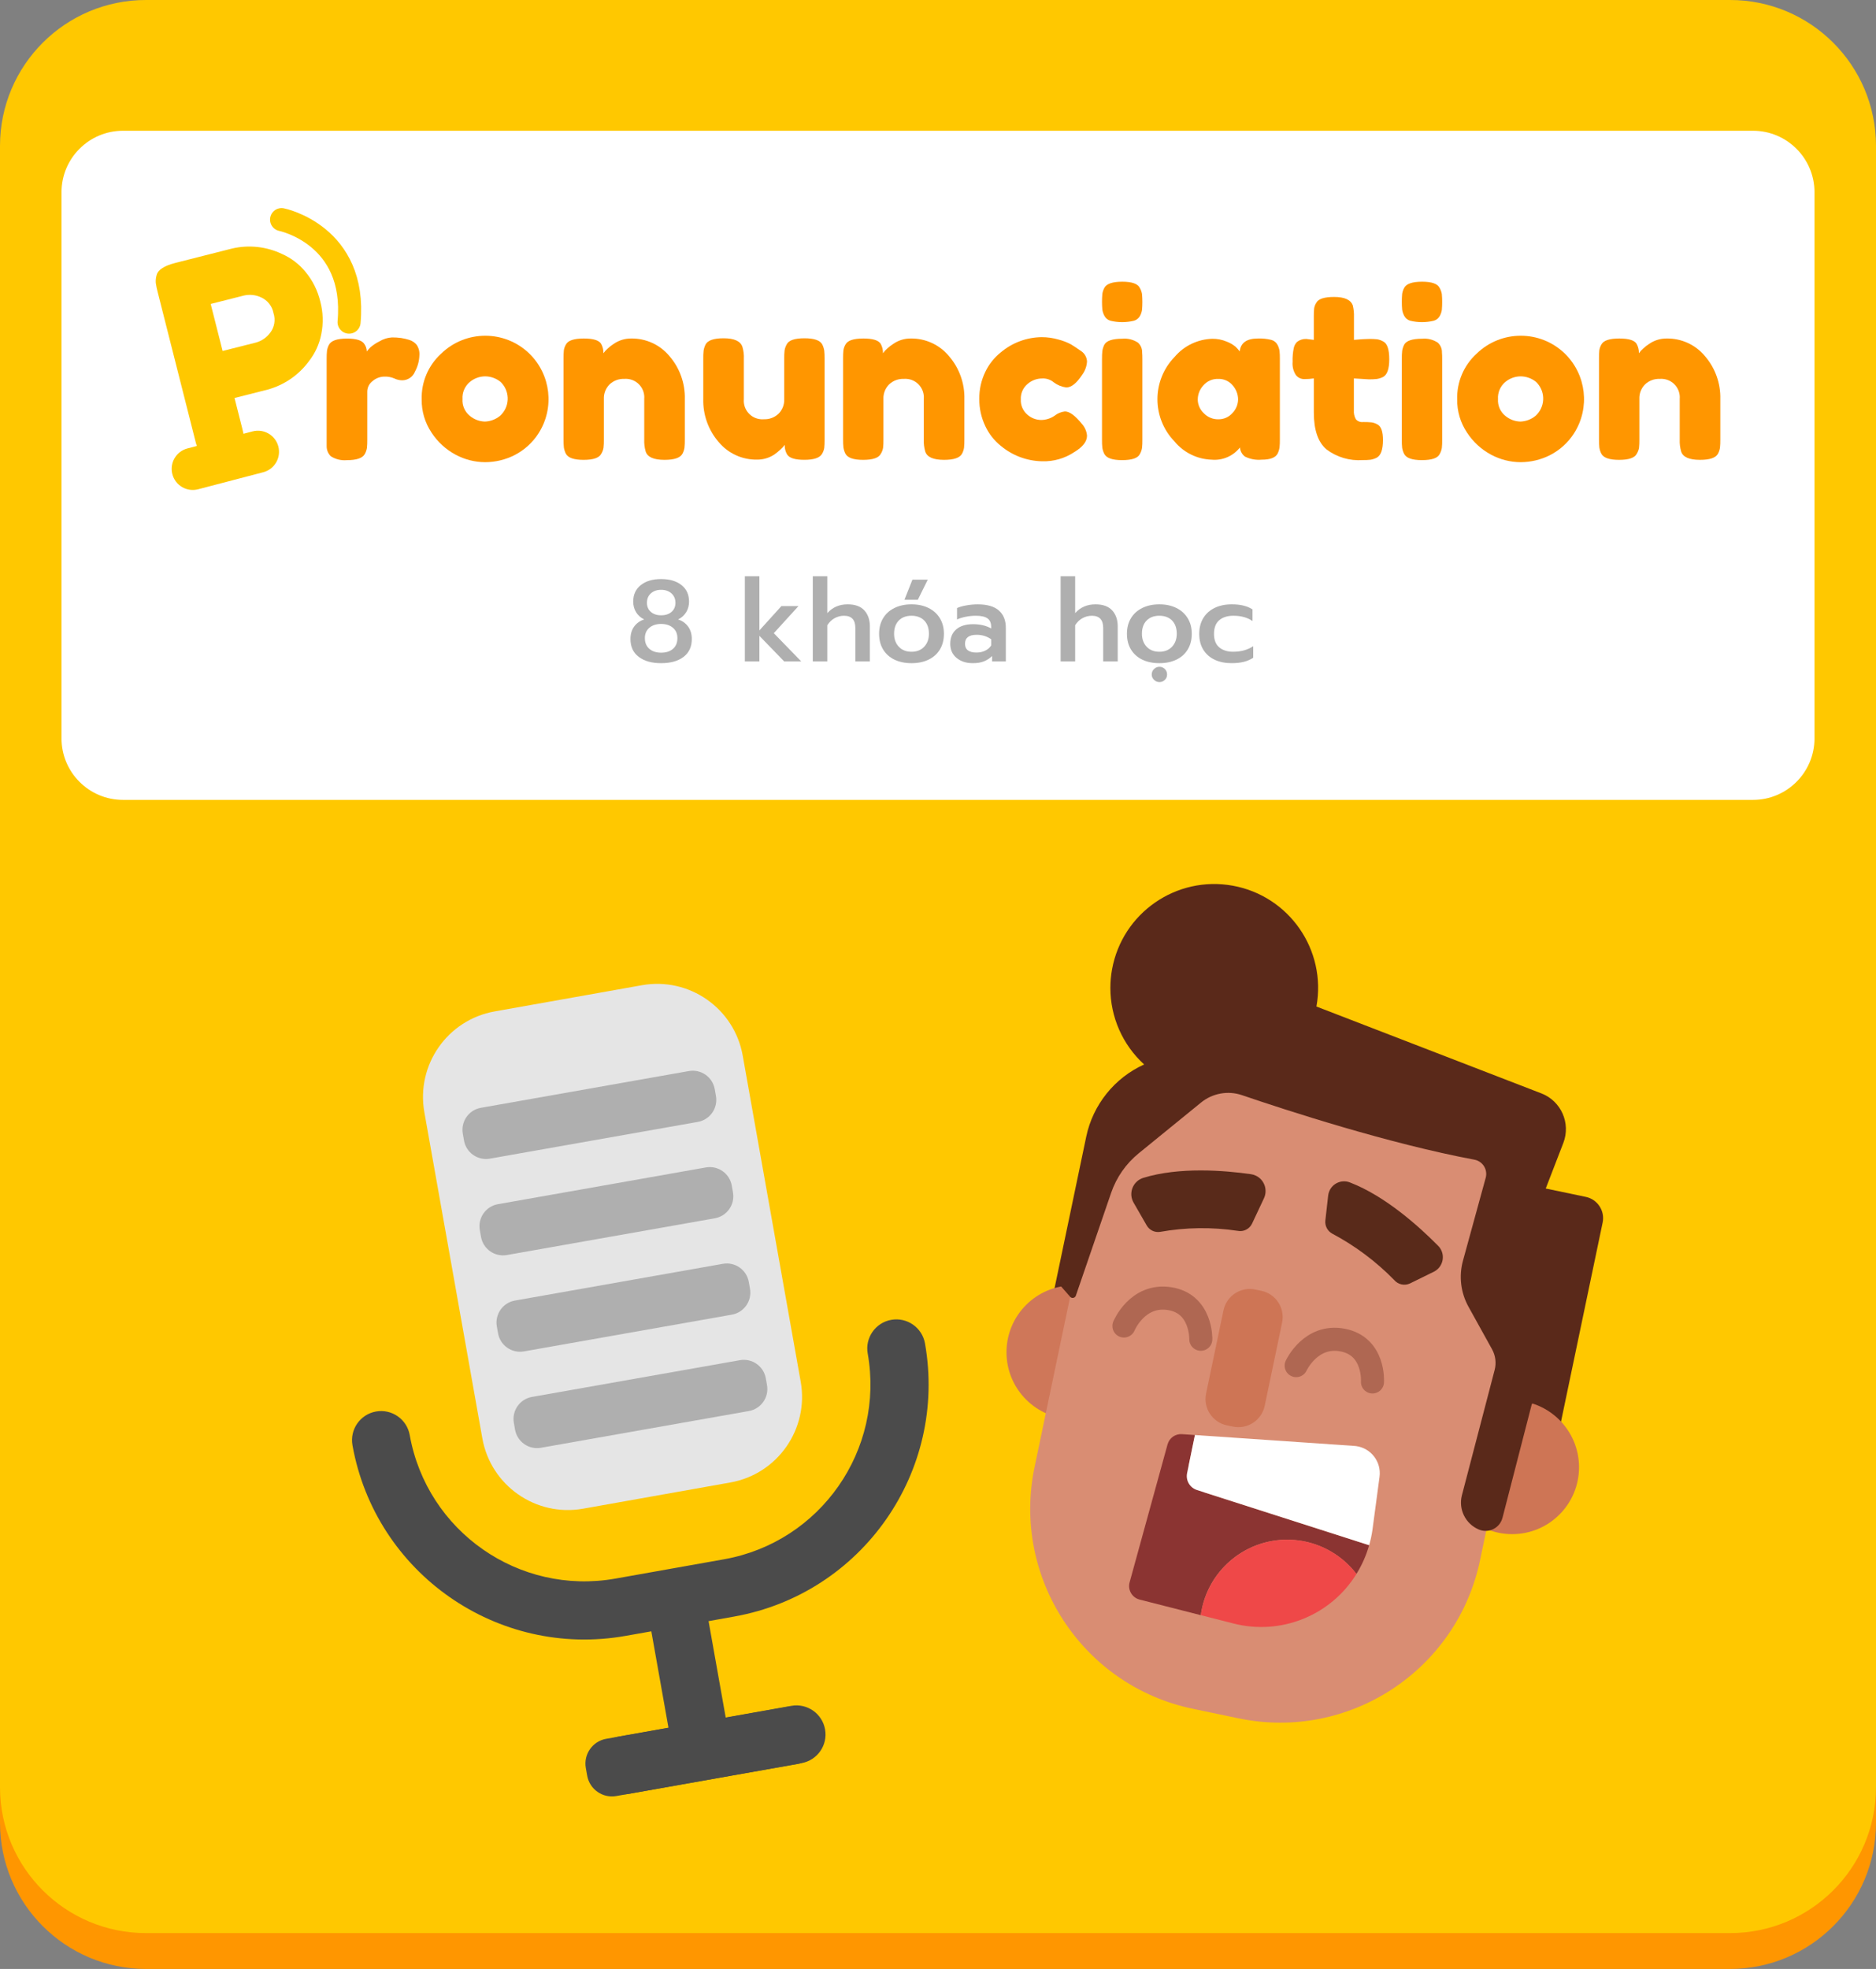
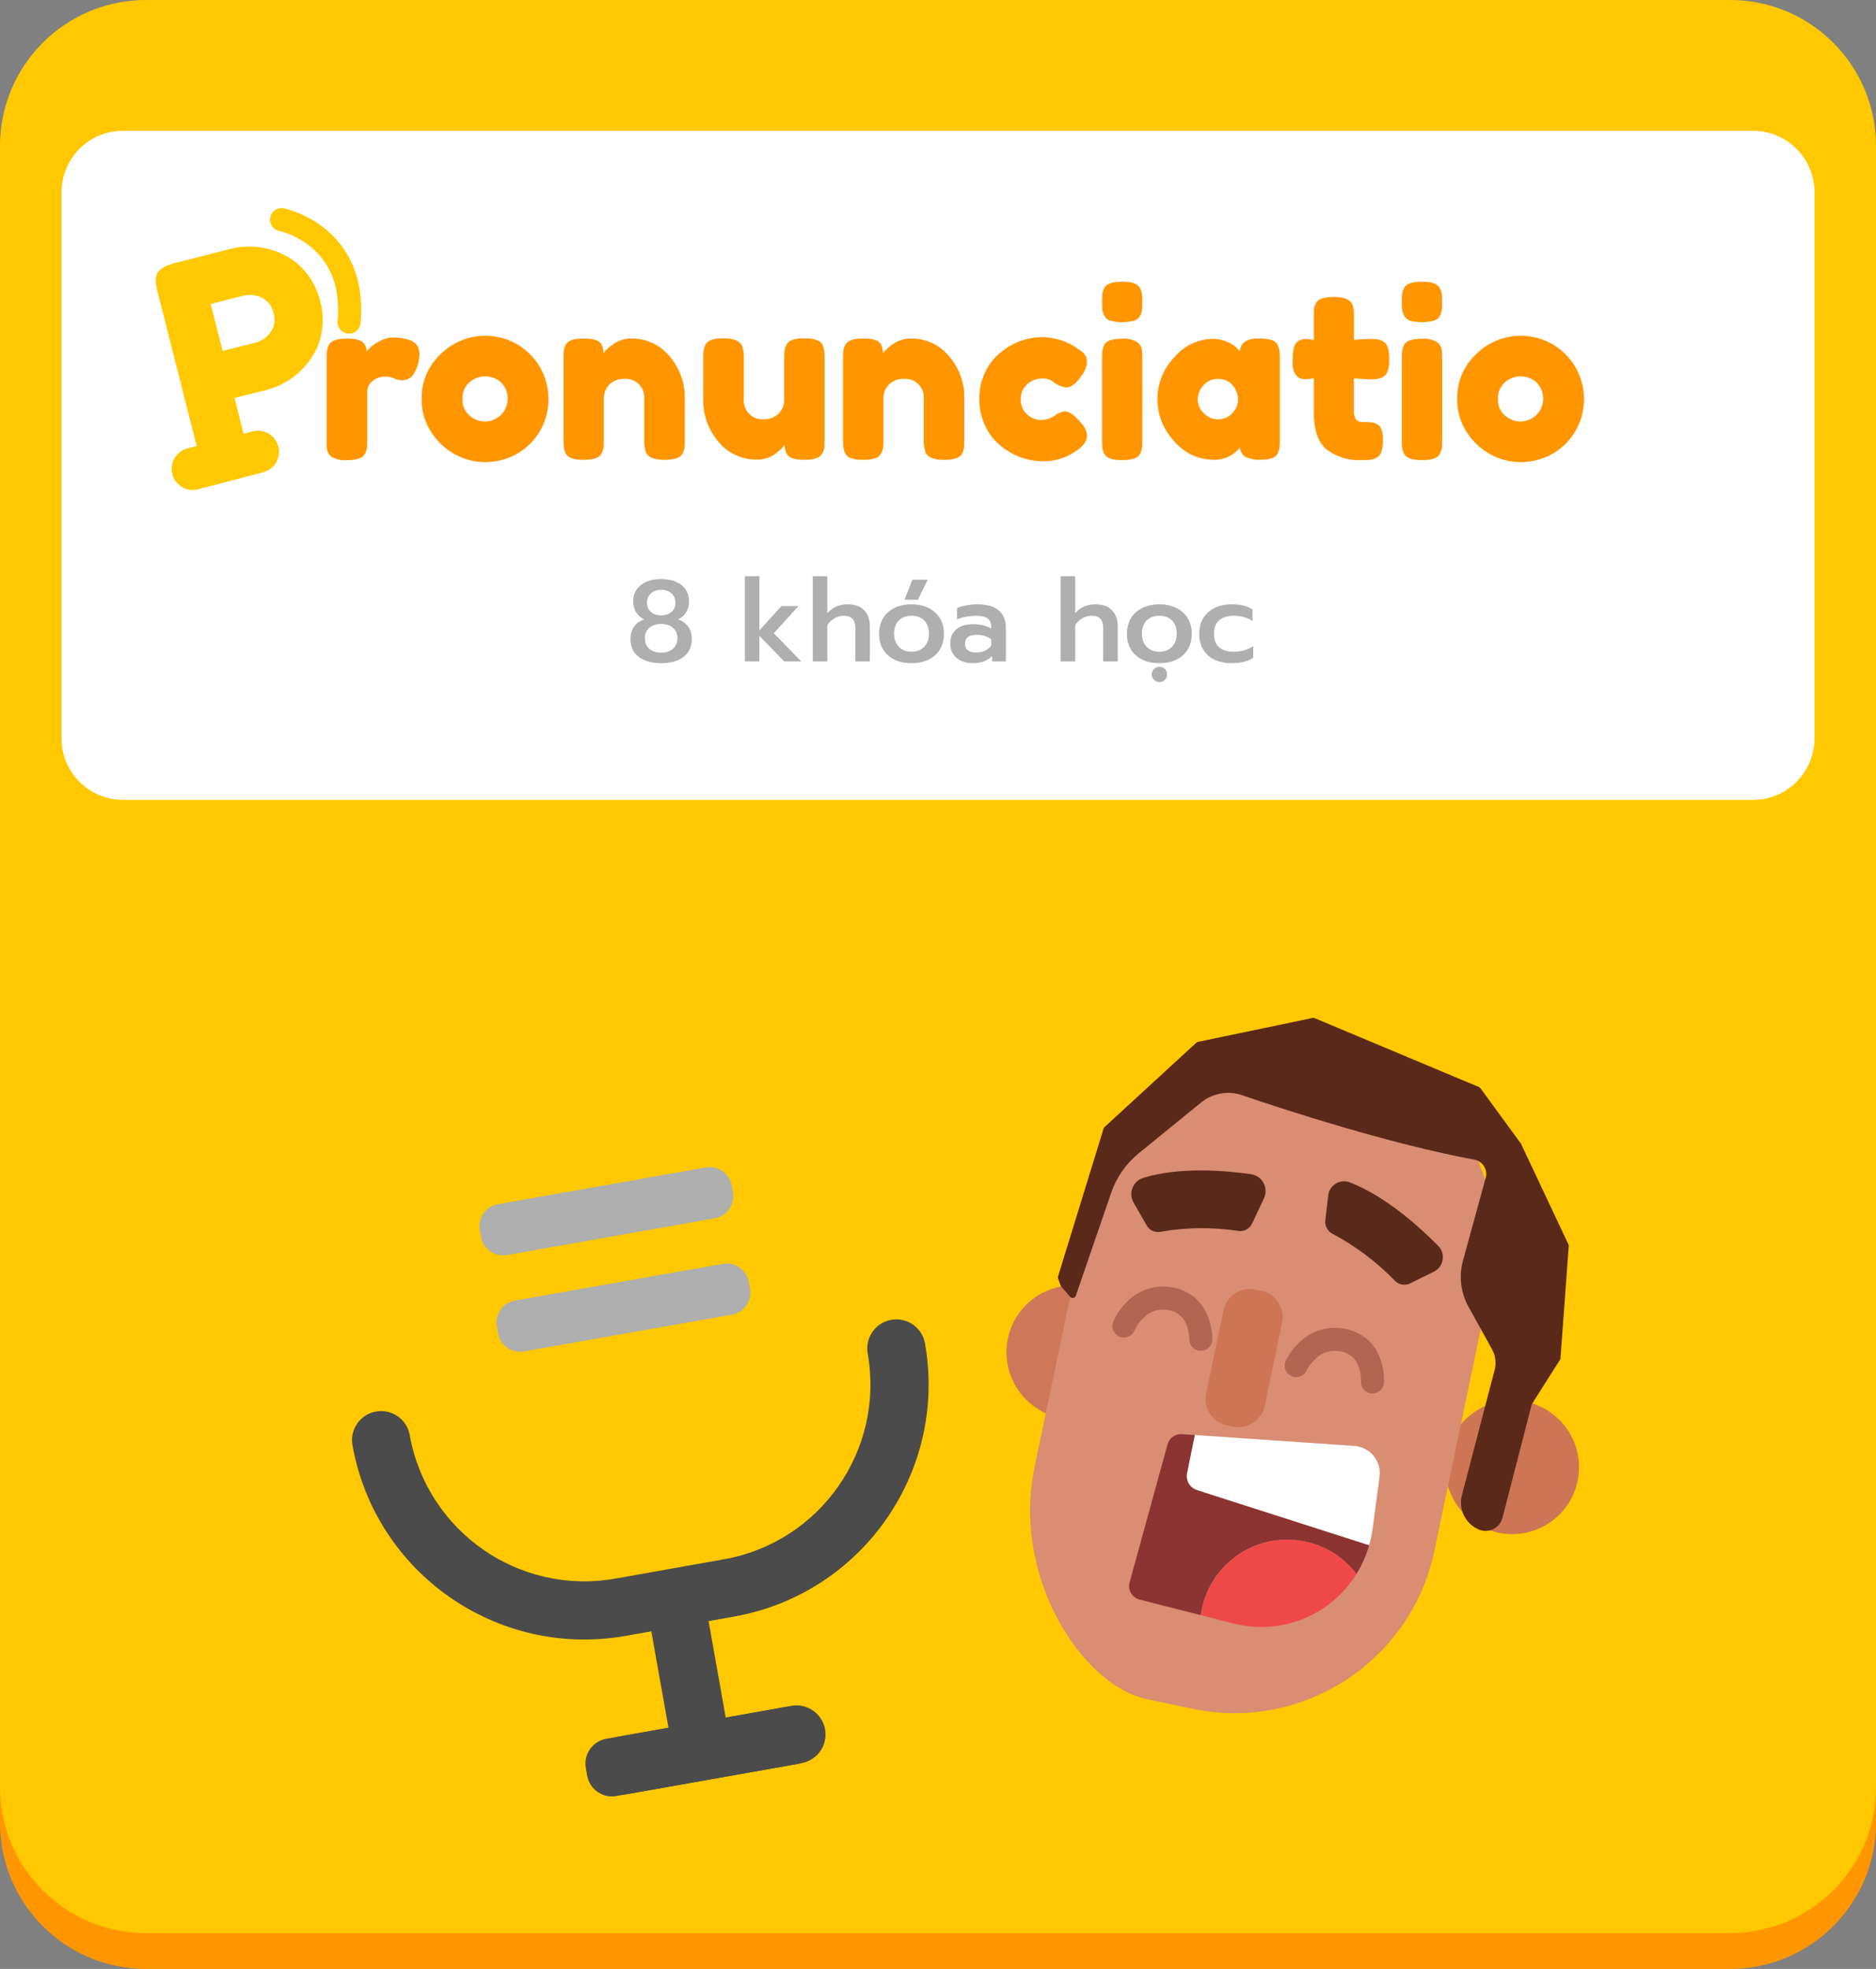
<svg xmlns="http://www.w3.org/2000/svg" version="1.1" id="Layer_1" x="0px" y="0px" width="244px" height="256px" viewBox="0 0 244 256" enable-background="new 0 0 244 256" xml:space="preserve">
  <rect x="0" y="0" width="244" height="256" fill="#808080" stroke="none" />
  <g transform="translate(-821 -777)">
    <g transform="translate(821.457 777)">
      <path fill="#FF9600" d="M18.543,5h206c10.493,0,19,8.507,19,19v213c0,10.493-8.507,19-19,19h-206c-10.494,0-19-8.507-19-19V24    C-0.457,13.507,8.049,5,18.543,5z" />
      <path fill="#FFC800" d="M18.543,0h206c10.479-0.014,18.986,8.47,19,18.95l0,0v213.434c-0.014,10.479-8.521,18.964-19,18.95l0,0    h-206c-10.479,0.014-18.986-8.471-19-18.95l0,0V18.95C-0.443,8.47,8.064-0.014,18.543,0L18.543,0z" />
    </g>
    <path fill="#FFFFFF" d="M837,794h212c4.418,0,8,3.582,8,8v71c0,4.418-3.582,8-8,8H837c-4.418,0-8-3.582-8-8v-71   C829,797.582,832.582,794,837,794z" />
    <g transform="translate(340.137 335.56)">
      <g transform="translate(523.351 478.073)">
        <path fill="#FF9600" d="M10.739,7.559c0.367,0.112,0.694,0.325,0.945,0.615c0.286,0.408,0.418,0.904,0.375,1.4     c-0.024,0.734-0.22,1.454-0.57,2.1c-0.265,0.682-0.918,1.133-1.65,1.14c-0.359,0-0.713-0.082-1.035-0.24     c-0.412-0.176-0.857-0.258-1.305-0.24c-0.556,0.006-1.093,0.208-1.515,0.57c-0.441,0.322-0.703,0.834-0.705,1.38v6.3     c0.005,0.346-0.01,0.691-0.045,1.035c-0.047,0.281-0.144,0.552-0.285,0.8c-0.3,0.52-1.08,0.78-2.34,0.78     c-0.728,0.063-1.456-0.116-2.07-0.51c-0.346-0.339-0.541-0.805-0.54-1.29v-11.4c-0.005-0.346,0.01-0.691,0.045-1.035     c0.042-0.267,0.128-0.525,0.255-0.765c0.28-0.54,1.06-0.81,2.34-0.81c1.2,0,1.95,0.23,2.25,0.69     c0.209,0.288,0.325,0.634,0.33,0.99c0.133-0.18,0.279-0.35,0.435-0.51c0.368-0.322,0.776-0.595,1.215-0.81     c0.495-0.303,1.056-0.478,1.635-0.51C8.9,7.234,9.297,7.26,9.689,7.314C10.045,7.369,10.396,7.451,10.739,7.559z" />
        <path fill="#FF9600" d="M14.878,9.359c3.194-3.113,8.286-3.12,11.488-0.015c2.796,2.732,3.297,7.049,1.2,10.349     c-0.773,1.212-1.854,2.195-3.134,2.85c-1.186,0.6-2.496,0.913-3.825,0.915c-1.34-0.005-2.659-0.34-3.839-0.975     c-1.272-0.679-2.351-1.67-3.135-2.88c-0.85-1.271-1.295-2.771-1.275-4.3C12.294,13.05,13.214,10.88,14.878,9.359z M18.627,17.443     c0.549,0.457,1.236,0.716,1.95,0.735c0.725-0.023,1.421-0.288,1.98-0.75c1.233-1.118,1.327-3.023,0.209-4.256     c-0.048-0.053-0.097-0.104-0.149-0.153c-0.568-0.462-1.277-0.716-2.01-0.72c-0.737,0.006-1.449,0.272-2.01,0.75     c-0.64,0.545-0.984,1.361-0.93,2.2C17.609,16.093,17.968,16.912,18.627,17.443L18.627,17.443z" />
        <path fill="#FF9600" d="M39.594,7.379c1.927-0.033,3.764,0.811,4.994,2.295c1.338,1.551,2.049,3.546,1.995,5.594v5.279     c0.006,0.345-0.009,0.691-0.045,1.035c-0.042,0.268-0.128,0.526-0.255,0.765c-0.28,0.54-1.06,0.81-2.339,0.81     c-1.421,0-2.241-0.37-2.46-1.11c-0.141-0.498-0.202-1.014-0.18-1.53v-5.279c0.115-1.326-0.867-2.493-2.192-2.608     c-0.134-0.012-0.269-0.012-0.402-0.001c-0.711-0.03-1.404,0.229-1.92,0.72c-0.498,0.5-0.765,1.185-0.735,1.89v5.309     c0.006,0.345-0.009,0.691-0.045,1.035c-0.044,0.271-0.142,0.531-0.285,0.765c-0.26,0.54-1.03,0.81-2.31,0.81     c-1.26,0-2.03-0.27-2.309-0.81c-0.125-0.252-0.211-0.522-0.255-0.8c-0.036-0.344-0.051-0.689-0.045-1.035V9.899     c-0.005-0.336,0.01-0.671,0.045-1.005c0.044-0.271,0.141-0.531,0.285-0.765c0.28-0.5,1.05-0.75,2.31-0.75     c1.22,0,1.97,0.23,2.25,0.69c0.209,0.375,0.313,0.8,0.3,1.23c0.153-0.223,0.334-0.425,0.54-0.6c0.249-0.236,0.52-0.447,0.81-0.63     C38.007,7.615,38.792,7.374,39.594,7.379z" />
        <path fill="#FF9600" d="M56.002,23.127c-1.937,0.039-3.786-0.806-5.025-2.295c-1.338-1.551-2.049-3.546-1.995-5.594V9.989     c-0.006-0.351,0.008-0.701,0.045-1.05c0.046-0.271,0.132-0.534,0.255-0.78c0.279-0.54,1.06-0.81,2.34-0.81     c1.4,0,2.22,0.38,2.459,1.14c0.144,0.496,0.205,1.013,0.18,1.529v5.25c-0.115,1.326,0.867,2.494,2.193,2.609     c0.133,0.012,0.268,0.012,0.402,0.001c0.711,0.03,1.404-0.23,1.92-0.72c0.498-0.5,0.765-1.185,0.735-1.89V9.959     c-0.005-0.345,0.01-0.691,0.046-1.035c0.047-0.28,0.144-0.549,0.285-0.795c0.259-0.52,1.029-0.78,2.31-0.78     c1.26,0,2.03,0.27,2.31,0.81c0.125,0.251,0.21,0.519,0.255,0.795c0.035,0.344,0.05,0.689,0.045,1.035v10.619     c0.005,0.334-0.01,0.667-0.045,1c-0.044,0.271-0.142,0.531-0.285,0.765c-0.299,0.52-1.069,0.78-2.309,0.78     c-1.22,0-1.97-0.24-2.25-0.72c-0.209-0.375-0.313-0.8-0.3-1.23c-0.153,0.223-0.334,0.425-0.54,0.6     c-0.254,0.239-0.525,0.459-0.81,0.66C57.564,22.898,56.792,23.129,56.002,23.127z" />
        <path fill="#FF9600" d="M75.949,7.379c1.927-0.034,3.765,0.811,4.995,2.295c1.34,1.551,2.053,3.545,2,5.594v5.279     c0.005,0.345-0.01,0.691-0.045,1.035c-0.043,0.268-0.129,0.526-0.256,0.765c-0.279,0.54-1.061,0.81-2.34,0.81     c-1.42,0-2.24-0.37-2.46-1.11c-0.141-0.498-0.201-1.014-0.18-1.53v-5.279c0.115-1.326-0.867-2.493-2.192-2.608     c-0.134-0.012-0.268-0.012-0.402-0.001c-0.711-0.03-1.403,0.229-1.919,0.72c-0.499,0.5-0.765,1.185-0.735,1.89v5.309     c0.006,0.345-0.009,0.691-0.045,1.035c-0.045,0.271-0.142,0.531-0.285,0.765c-0.26,0.54-1.03,0.81-2.31,0.81     c-1.259,0-2.029-0.27-2.309-0.81c-0.125-0.252-0.211-0.522-0.255-0.8c-0.036-0.344-0.051-0.689-0.045-1.035V9.899     c-0.005-0.336,0.01-0.671,0.045-1.005c0.045-0.271,0.142-0.531,0.285-0.765c0.28-0.5,1.05-0.75,2.31-0.75     c1.219,0,1.969,0.23,2.25,0.69c0.209,0.375,0.313,0.8,0.3,1.23c0.152-0.223,0.334-0.425,0.54-0.6     c0.249-0.236,0.52-0.447,0.81-0.63C74.366,7.616,75.148,7.375,75.949,7.379z" />
        <path fill="#FF9600" d="M90.283,15.287c-0.041,0.755,0.27,1.486,0.84,1.98c0.49,0.443,1.125,0.694,1.785,0.705     c0.633,0,1.25-0.194,1.771-0.555c0.385-0.306,0.847-0.498,1.335-0.555c0.6,0,1.33,0.53,2.189,1.59     c0.396,0.429,0.641,0.978,0.69,1.56c0,0.76-0.55,1.47-1.649,2.13c-1.24,0.83-2.709,1.249-4.201,1.2     c-1.965-0.039-3.859-0.747-5.368-2.009c-0.858-0.689-1.547-1.566-2.011-2.565c-0.527-1.104-0.795-2.315-0.779-3.539     c-0.018-1.215,0.25-2.417,0.779-3.51c0.47-0.986,1.157-1.853,2.011-2.534c1.486-1.256,3.362-1.956,5.31-1.98     c0.75-0.001,1.498,0.105,2.219,0.315c0.553,0.143,1.086,0.35,1.59,0.615l0.48,0.3c0.36,0.24,0.641,0.43,0.84,0.57     c0.466,0.302,0.756,0.811,0.78,1.365c-0.039,0.624-0.258,1.223-0.63,1.725c-0.721,1.1-1.41,1.65-2.07,1.65     c-0.587-0.078-1.145-0.305-1.619-0.66c-0.43-0.364-0.984-0.546-1.545-0.509c-0.691,0.008-1.357,0.263-1.875,0.72     C90.569,13.788,90.247,14.524,90.283,15.287z" />
        <path fill="#FF9600" d="M105.778,4.454c-0.169,0.306-0.457,0.528-0.795,0.615c-0.996,0.24-2.034,0.24-3.029,0     c-0.342-0.089-0.631-0.317-0.795-0.63c-0.134-0.25-0.225-0.521-0.271-0.8c-0.06-0.688-0.06-1.381,0-2.07     c0.042-0.268,0.128-0.526,0.255-0.765c0.28-0.54,1.061-0.81,2.34-0.81c1.26,0,2.021,0.27,2.28,0.81     c0.142,0.246,0.237,0.515,0.285,0.795c0.06,0.689,0.06,1.381,0,2.07C106.004,3.945,105.912,4.21,105.778,4.454z M100.844,10.018     c-0.006-0.346,0.01-0.691,0.045-1.035c0.045-0.276,0.131-0.544,0.255-0.795c0.28-0.52,1.06-0.78,2.341-0.78     c0.717-0.067,1.438,0.113,2.039,0.51c0.362,0.329,0.561,0.801,0.54,1.29c0.021,0.2,0.03,0.49,0.03,0.87v10.5     c0.006,0.346-0.01,0.691-0.045,1.035c-0.047,0.281-0.144,0.552-0.285,0.8c-0.26,0.52-1.029,0.78-2.311,0.78     c-1.26,0-2.029-0.27-2.31-0.81c-0.122-0.246-0.208-0.509-0.255-0.78c-0.036-0.349-0.051-0.7-0.045-1.05V10.018z" />
        <path fill="#FF9600" d="M118.752,9.059c0.119-1.119,0.91-1.679,2.369-1.68c0.586-0.022,1.172,0.038,1.74,0.18     c0.344,0.088,0.635,0.317,0.801,0.63c0.133,0.248,0.224,0.517,0.27,0.795c0.035,0.344,0.051,0.689,0.045,1.035v10.5     c0.006,0.346-0.01,0.691-0.045,1.035c-0.044,0.278-0.13,0.548-0.255,0.8c-0.28,0.52-0.966,0.78-2.056,0.78     c-0.753,0.073-1.512-0.068-2.189-0.405c-0.377-0.282-0.613-0.715-0.645-1.185c-0.883,1.125-2.277,1.725-3.701,1.59     c-1.869-0.065-3.621-0.928-4.813-2.37c-2.964-3.068-2.957-7.934,0.015-10.994c1.226-1.444,3.008-2.3,4.9-2.354     c0.639-0.008,1.271,0.114,1.86,0.36c0.425,0.159,0.819,0.387,1.17,0.675C118.414,8.636,118.594,8.84,118.752,9.059z      M113.293,15.298c0.006,0.676,0.287,1.321,0.779,1.785c0.49,0.52,1.176,0.81,1.891,0.8c0.704,0.015,1.379-0.281,1.845-0.81     c0.466-0.479,0.728-1.118,0.735-1.785c-0.008-0.67-0.259-1.315-0.705-1.815c-0.466-0.557-1.164-0.867-1.889-0.839     c-0.734-0.025-1.439,0.284-1.92,0.839c-0.463,0.496-0.725,1.147-0.732,1.825H113.293z" />
        <path fill="#FF9600" d="M135.553,12.689l-1.95-0.12v4.14c-0.032,0.406,0.057,0.813,0.255,1.17     c0.241,0.271,0.601,0.406,0.961,0.36c0.359-0.005,0.721,0.01,1.08,0.045c0.282,0.041,0.555,0.138,0.799,0.285     c0.46,0.26,0.689,0.93,0.689,2.009c0,1.26-0.279,2.03-0.84,2.31c-0.25,0.125-0.52,0.21-0.795,0.255     c-0.332,0.035-0.666,0.05-1,0.045c-1.699,0.12-3.383-0.381-4.739-1.41c-1.08-0.94-1.62-2.53-1.62-4.769v-4.443     c-0.406,0.062-0.818,0.092-1.23,0.09c-0.424,0.008-0.827-0.181-1.094-0.51c-0.34-0.514-0.493-1.127-0.436-1.74     c-0.021-0.599,0.029-1.198,0.15-1.785c0.061-0.3,0.207-0.575,0.42-0.795c0.342-0.267,0.766-0.405,1.199-0.39l0.99,0.12v-3.09     c-0.006-0.341,0.01-0.681,0.045-1.02c0.045-0.257,0.142-0.502,0.285-0.72c0.26-0.5,1.03-0.75,2.311-0.75     c1.359,0,2.169,0.37,2.43,1.11c0.119,0.5,0.17,1.015,0.15,1.53v2.94c0.879-0.08,1.545-0.12,1.994-0.12     c0.341-0.006,0.682,0.009,1.021,0.045c0.28,0.047,0.549,0.144,0.795,0.285c0.519,0.26,0.779,1.03,0.78,2.31     c0,1.26-0.271,2.03-0.811,2.309c-0.25,0.125-0.519,0.21-0.795,0.255C136.251,12.678,135.903,12.694,135.553,12.689z" />
        <path fill="#FF9600" d="M144.774,4.454c-0.17,0.306-0.457,0.528-0.796,0.615c-0.995,0.24-2.034,0.24-3.03,0     c-0.342-0.089-0.63-0.318-0.795-0.63c-0.133-0.25-0.225-0.521-0.27-0.8c-0.06-0.688-0.06-1.381,0-2.07     c0.042-0.268,0.129-0.526,0.255-0.765c0.28-0.54,1.06-0.81,2.34-0.81c1.259,0,2.02,0.27,2.28,0.81     c0.141,0.246,0.237,0.515,0.285,0.795c0.06,0.689,0.06,1.381,0,2.07C144.998,3.944,144.908,4.21,144.774,4.454z M139.839,10.018     c-0.006-0.346,0.009-0.691,0.045-1.035c0.044-0.276,0.13-0.544,0.255-0.795c0.279-0.52,1.061-0.78,2.34-0.78     c0.719-0.067,1.438,0.113,2.039,0.51c0.361,0.329,0.56,0.801,0.54,1.29c0.021,0.2,0.03,0.49,0.03,0.87v10.5     c0.006,0.346-0.01,0.691-0.045,1.035c-0.047,0.281-0.144,0.552-0.285,0.8c-0.26,0.52-1.03,0.78-2.311,0.78     c-1.26,0-2.029-0.27-2.31-0.81c-0.122-0.246-0.208-0.509-0.255-0.78c-0.036-0.349-0.051-0.7-0.045-1.05L139.839,10.018z" />
        <path fill="#FF9600" d="M149.557,9.359c3.194-3.114,8.287-3.121,11.489-0.015c2.797,2.732,3.298,7.05,1.2,10.349     c-0.773,1.211-1.855,2.195-3.135,2.85c-1.186,0.6-2.496,0.913-3.824,0.915c-1.341-0.005-2.659-0.34-3.84-0.975     c-1.271-0.679-2.35-1.67-3.133-2.88c-0.852-1.271-1.295-2.771-1.275-4.3C146.975,13.05,147.893,10.88,149.557,9.359z      M153.307,17.443c0.549,0.457,1.236,0.716,1.95,0.735c0.725-0.024,1.421-0.288,1.979-0.75c1.233-1.117,1.328-3.021,0.211-4.254     c-0.049-0.053-0.099-0.105-0.15-0.154c-0.568-0.462-1.277-0.716-2.01-0.72c-0.737,0.006-1.449,0.272-2.01,0.75     c-0.639,0.545-0.984,1.361-0.93,2.2C152.289,16.093,152.647,16.912,153.307,17.443L153.307,17.443z" />
-         <path fill="#FF9600" d="M174.274,7.379c1.926-0.034,3.764,0.811,4.994,2.295c1.338,1.551,2.049,3.546,1.995,5.594v5.279     c0.006,0.345-0.009,0.691-0.045,1.035c-0.042,0.268-0.128,0.526-0.255,0.765c-0.28,0.54-1.061,0.81-2.34,0.81     c-1.42,0-2.24-0.37-2.459-1.11c-0.141-0.498-0.201-1.014-0.18-1.53v-5.279c0.113-1.326-0.869-2.494-2.195-2.608     c-0.133-0.012-0.268-0.012-0.4-0.001c-0.711-0.03-1.404,0.229-1.92,0.72c-0.498,0.5-0.765,1.185-0.734,1.89v5.309     c0.005,0.345-0.01,0.691-0.045,1.035c-0.045,0.271-0.143,0.531-0.285,0.765c-0.261,0.54-1.03,0.81-2.311,0.81     c-1.26,0-2.029-0.27-2.311-0.81c-0.125-0.252-0.211-0.522-0.254-0.8c-0.036-0.344-0.051-0.689-0.045-1.035V9.899     c-0.006-0.336,0.01-0.671,0.045-1.005c0.045-0.271,0.141-0.531,0.285-0.765c0.279-0.5,1.049-0.75,2.309-0.75     c1.221,0,1.97,0.23,2.25,0.69c0.209,0.375,0.313,0.8,0.3,1.23c0.152-0.223,0.334-0.425,0.54-0.6     c0.248-0.236,0.52-0.447,0.811-0.63C172.685,7.614,173.47,7.373,174.274,7.379z" />
      </g>
      <g transform="translate(501.113 473.482)">
        <path fill="#FFC800" d="M19.471,3.291c0.932,1.116,1.593,2.433,1.931,3.847c0.377,1.399,0.422,2.867,0.131,4.286     c-0.249,1.265-0.791,2.454-1.583,3.47c-1.322,1.811-3.218,3.121-5.379,3.716l-4.317,1.094l0.989,3.9     c0.107,0.395,0.19,0.795,0.25,1.2c0.026,0.336-0.008,0.675-0.1,1c-0.166,0.703-0.984,1.242-2.457,1.615     c-1.612,0.409-2.664,0.223-3.156-0.559c-0.311-0.543-0.534-1.132-0.662-1.744L0.263,5.953c-0.107-0.395-0.19-0.795-0.25-1.2     c-0.026-0.336,0.007-0.675,0.1-1C0.278,3.05,1.097,2.512,2.57,2.138l7.39-1.873c2.174-0.499,4.453-0.248,6.466,0.713     C17.609,1.499,18.652,2.291,19.471,3.291z M14.9,11.212c0.549-0.724,0.707-1.67,0.423-2.533     c-0.165-0.897-0.755-1.659-1.583-2.043c-0.706-0.339-1.506-0.428-2.269-0.252L7.154,7.478l1.55,6.113l4.351-1.1     C13.795,12.282,14.445,11.832,14.9,11.212z" />
      </g>
      <path fill="#FFC800" d="M505.242,499.745l8.473-2.217c1.466-0.384,2.965,0.494,3.349,1.96l0,0.001    c0.383,1.466-0.494,2.965-1.96,3.349l-8.473,2.217c-1.466,0.384-2.965-0.494-3.349-1.96l0-0.001    C502.899,501.628,503.777,500.128,505.242,499.745z" />
      <path fill="none" stroke="#FFC800" stroke-width="3" stroke-linecap="round" stroke-miterlimit="10" d="M517.486,469.994    c0,0,9.805,1.973,8.779,13.328" />
    </g>
    <g enable-background="new    ">
      <path fill="#AFAFAF" d="M904.08,862.407c-0.72-0.545-1.08-1.317-1.08-2.317c0-0.649,0.162-1.194,0.487-1.635    c0.325-0.44,0.758-0.745,1.297-0.915c-0.45-0.22-0.8-0.532-1.05-0.938s-0.375-0.867-0.375-1.388c0-0.91,0.33-1.625,0.99-2.145    c0.66-0.521,1.54-0.78,2.64-0.78c1.11,0,1.993,0.26,2.647,0.78c0.655,0.52,0.983,1.234,0.983,2.145    c0,0.521-0.125,0.982-0.375,1.388c-0.25,0.405-0.6,0.718-1.05,0.938c0.54,0.17,0.973,0.475,1.297,0.915    c0.325,0.44,0.488,0.985,0.488,1.635c0,1-0.358,1.772-1.073,2.317c-0.715,0.546-1.688,0.817-2.917,0.817    C905.77,863.225,904.8,862.953,904.08,862.407z M908.535,861.357c0.38-0.335,0.57-0.797,0.57-1.388c0-0.569-0.195-1.02-0.585-1.35    c-0.39-0.33-0.9-0.495-1.53-0.495c-0.63,0-1.14,0.165-1.53,0.495s-0.585,0.78-0.585,1.35c0,0.591,0.192,1.053,0.578,1.388    c0.385,0.335,0.897,0.503,1.537,0.503C907.64,861.86,908.155,861.692,908.535,861.357z M908.34,856.558    c0.34-0.295,0.51-0.692,0.51-1.192s-0.173-0.905-0.518-1.215c-0.345-0.311-0.793-0.466-1.343-0.466s-0.995,0.155-1.335,0.466    c-0.34,0.31-0.51,0.715-0.51,1.215s0.17,0.897,0.51,1.192S906.44,857,906.99,857C907.55,857,908,856.853,908.34,856.558z" />
      <path fill="#AFAFAF" d="M917.879,851.915h1.89v7.05l2.865-3.165h2.22l-3.21,3.525l3.57,3.675h-2.22l-3.225-3.33V863h-1.89V851.915    z" />
      <path fill="#AFAFAF" d="M926.714,851.915h1.89v4.8c0.68-0.76,1.56-1.14,2.64-1.14c0.97,0,1.695,0.263,2.175,0.787    c0.48,0.525,0.72,1.223,0.72,2.093V863h-1.89v-4.365c0-1.05-0.49-1.575-1.47-1.575c-0.43,0-0.835,0.104-1.215,0.308    c-0.38,0.205-0.7,0.513-0.96,0.923V863h-1.89V851.915z" />
      <path fill="#AFAFAF" d="M937.342,862.768c-0.635-0.305-1.127-0.745-1.478-1.32c-0.35-0.574-0.525-1.257-0.525-2.047    c0-0.771,0.172-1.442,0.518-2.018c0.345-0.575,0.837-1.021,1.478-1.335c0.64-0.315,1.38-0.473,2.22-0.473s1.578,0.157,2.212,0.473    c0.635,0.314,1.127,0.76,1.478,1.335c0.35,0.575,0.525,1.247,0.525,2.018c0,0.79-0.176,1.473-0.525,2.047    c-0.35,0.575-0.842,1.016-1.478,1.32c-0.635,0.305-1.373,0.457-2.212,0.457S937.977,863.072,937.342,862.768z M941.204,861.088    c0.41-0.436,0.615-0.998,0.615-1.688c0-0.73-0.203-1.303-0.607-1.718c-0.405-0.415-0.958-0.623-1.658-0.623    c-0.7,0-1.252,0.208-1.657,0.623c-0.405,0.415-0.608,0.987-0.608,1.718c0,0.689,0.205,1.252,0.615,1.688    c0.41,0.435,0.96,0.652,1.65,0.652S940.794,861.522,941.204,861.088z M939.674,852.365h1.995l-1.29,2.609h-1.74L939.674,852.365z" />
      <path fill="#AFAFAF" d="M945.419,862.543c-0.55-0.455-0.825-1.067-0.825-1.838c0-0.8,0.26-1.425,0.78-1.875s1.25-0.675,2.19-0.675    c0.91,0,1.695,0.185,2.354,0.555v-0.195c0-0.51-0.157-0.88-0.472-1.109c-0.315-0.23-0.823-0.346-1.523-0.346    c-0.439,0-0.875,0.043-1.305,0.128s-0.811,0.202-1.141,0.353v-1.485c0.301-0.14,0.703-0.255,1.208-0.345s0.993-0.135,1.462-0.135    c1.25,0,2.176,0.268,2.775,0.803c0.6,0.534,0.9,1.277,0.9,2.228V863h-1.785v-0.705c-0.311,0.3-0.662,0.53-1.058,0.69    c-0.396,0.159-0.878,0.239-1.447,0.239C946.674,863.225,945.969,862.998,945.419,862.543z M949.139,861.598    c0.34-0.165,0.601-0.393,0.78-0.683v-0.795c-0.55-0.39-1.18-0.585-1.89-0.585c-1.01,0-1.516,0.39-1.516,1.17    c0,0.38,0.128,0.665,0.383,0.854c0.256,0.19,0.623,0.285,1.103,0.285C948.419,861.845,948.799,861.763,949.139,861.598z" />
      <path fill="#AFAFAF" d="M958.949,851.915h1.891v4.8c0.68-0.76,1.56-1.14,2.64-1.14c0.97,0,1.694,0.263,2.175,0.787    c0.48,0.525,0.721,1.223,0.721,2.093V863h-1.891v-4.365c0-1.05-0.49-1.575-1.471-1.575c-0.43,0-0.834,0.104-1.215,0.308    c-0.38,0.205-0.699,0.513-0.959,0.923V863h-1.891V851.915z" />
      <path fill="#AFAFAF" d="M969.576,862.768c-0.635-0.305-1.127-0.745-1.477-1.32c-0.351-0.574-0.525-1.257-0.525-2.047    c0-0.771,0.172-1.442,0.518-2.018c0.345-0.575,0.838-1.021,1.478-1.335c0.64-0.315,1.38-0.473,2.22-0.473s1.578,0.157,2.213,0.473    c0.635,0.314,1.127,0.76,1.477,1.335c0.351,0.575,0.525,1.247,0.525,2.018c0,0.79-0.175,1.473-0.525,2.047    c-0.35,0.575-0.842,1.016-1.477,1.32s-1.373,0.457-2.213,0.457S970.211,863.072,969.576,862.768z M973.439,861.088    c0.41-0.436,0.615-0.998,0.615-1.688c0-0.73-0.203-1.303-0.607-1.718c-0.406-0.415-0.959-0.623-1.658-0.623    c-0.7,0-1.252,0.208-1.657,0.623s-0.608,0.987-0.608,1.718c0,0.689,0.205,1.252,0.615,1.688c0.41,0.435,0.961,0.652,1.65,0.652    S973.029,861.522,973.439,861.088z M971.1,865.393c-0.201-0.195-0.301-0.428-0.301-0.697c0-0.28,0.1-0.518,0.301-0.713    c0.199-0.195,0.435-0.292,0.705-0.292c0.27,0,0.502,0.097,0.697,0.292s0.292,0.433,0.292,0.713c0,0.279-0.097,0.515-0.292,0.705    c-0.195,0.189-0.428,0.284-0.697,0.284C971.534,865.685,971.299,865.588,971.1,865.393z" />
      <path fill="#AFAFAF" d="M978.981,862.775c-0.636-0.301-1.128-0.735-1.478-1.306c-0.35-0.569-0.525-1.255-0.525-2.055    s0.178-1.487,0.533-2.063c0.354-0.575,0.85-1.015,1.484-1.32c0.635-0.305,1.378-0.457,2.229-0.457c1.119,0,2.014,0.22,2.684,0.66    v1.515c-0.649-0.46-1.479-0.69-2.489-0.69c-0.771,0-1.383,0.193-1.837,0.578c-0.455,0.385-0.684,0.978-0.684,1.777    c0,0.79,0.229,1.375,0.684,1.755c0.454,0.38,1.057,0.57,1.807,0.57c1.01,0,1.881-0.24,2.61-0.721v1.5    c-0.36,0.24-0.768,0.418-1.223,0.533c-0.455,0.114-0.982,0.172-1.583,0.172C980.354,863.225,979.616,863.075,978.981,862.775z" />
    </g>
    <g transform="translate(123.796 870.501)">
      <g transform="translate(826.327 21.436)">
-         <path fill="#5A291A" d="M77.143,40.682l-5.22-1.092l2.292-5.935c0.98-2.561-0.293-5.433-2.848-6.427l-29.27-11.3     c1.336-7.341-3.533-14.374-10.873-15.708c-7.341-1.335-14.373,3.534-15.709,10.874c-0.145,0.798-0.218,1.608-0.218,2.419     c-0.001,3.785,1.593,7.396,4.39,9.947c-3.857,1.749-6.652,5.229-7.527,9.371L7.428,55.454C6.4,60.447,8.306,65.59,12.338,68.71     l-0.16,0.771c-0.314,1.521,0.66,3.011,2.18,3.333l53.715,11.235c1.523,0.313,3.014-0.664,3.334-2.186l7.918-37.853     C79.635,42.491,78.66,41.004,77.143,40.682z" />
        <circle fill="#CF7759" cx="10.482" cy="60.881" r="8.697" />
        <circle fill="#CE7555" cx="67.555" cy="75.832" r="8.697" />
-         <path fill="#D98D73" d="M44.145,20.497l5.936,1.24c14.361,3.004,23.568,17.082,20.564,31.443l-7.264,34.729     c-3.004,14.361-17.081,23.568-31.442,20.564l-5.936-1.241C11.643,104.228,2.436,90.151,5.439,75.79l7.264-34.729     C15.707,26.699,29.784,17.493,44.145,20.497z" />
+         <path fill="#D98D73" d="M44.145,20.497c14.361,3.004,23.568,17.082,20.564,31.443l-7.264,34.729     c-3.004,14.361-17.081,23.568-31.442,20.564l-5.936-1.241C11.643,104.228,2.436,90.151,5.439,75.79l7.264-34.729     C15.707,26.699,29.784,17.493,44.145,20.497z" />
        <g transform="translate(17.736 71.524)">
          <path fill="#8B3432" d="M7.194,6.753l1.362-6.634L6.871,0.004C6.01-0.055,5.227,0.5,4.998,1.333l-4.936,17.94      c-0.266,0.967,0.303,1.967,1.27,2.232c0.01,0.003,0.021,0.006,0.031,0.008l7.955,2.027c0.842-6.205,6.553-10.553,12.758-9.713      c2.975,0.403,5.666,1.969,7.487,4.354c0.724-1.162,1.28-2.42,1.65-3.736L7.194,6.753z" />
          <path fill="#8B3432" d="M6.547,4.309L6.189,7.281l2.828,1.124l1.845-2.444L7.5,3.948L6.547,4.309z" />
          <path fill="#FFFFFF" d="M31.219,14.443c0.19-0.66,0.334-1.333,0.43-2.014l0.92-6.873c0.26-1.948-1.107-3.738-3.055-4      c-0.076-0.01-0.152-0.018-0.229-0.022L8.557,0.119l-1.02,4.96C7.344,6.028,7.895,6.972,8.819,7.268L31.219,14.443z" />
          <path fill="#EF4848" d="M20.565,13.725c-5.674,0.004-10.473,4.195-11.24,9.815l4.27,1.088      c6.162,1.568,12.629-1.042,15.975-6.448C27.425,15.372,24.096,13.725,20.565,13.725z" />
        </g>
        <path fill="#CE7555" d="M34.145,52.725l0.781,0.163c1.891,0.396,3.102,2.247,2.707,4.138L35.37,67.842     c-0.396,1.889-2.248,3.102-4.138,2.705l-0.781-0.163c-1.891-0.396-3.102-2.247-2.706-4.138l2.263-10.816     C30.402,53.542,32.255,52.33,34.145,52.725z" />
        <path fill="none" stroke="#AF6752" stroke-width="3" stroke-linecap="round" stroke-miterlimit="10" d="M17.061,57.467     c0,0,1.725-4.207,5.928-3.56c4.205,0.647,4.07,5.283,4.07,5.283" />
        <path fill="none" stroke="#AF6752" stroke-width="3" stroke-linecap="round" stroke-miterlimit="10" d="M39.462,62.618     c0,0,1.892-4.132,6.067-3.318c4.177,0.814,3.857,5.441,3.857,5.441" />
        <path fill="#592A1A" d="M18.32,41.436l1.701,2.954c0.35,0.615,1.046,0.948,1.746,0.837c3.326-0.591,6.726-0.637,10.066-0.137     c0.773,0.164,1.557-0.225,1.893-0.94l1.543-3.282c0.522-1.107,0.049-2.428-1.059-2.951c-0.201-0.096-0.416-0.159-0.637-0.19     c-3.453-0.492-9.316-0.968-14.012,0.485c-1.166,0.373-1.809,1.622-1.436,2.789C18.176,41.152,18.24,41.297,18.32,41.436z" />
        <path fill="#592A1A" d="M43.625,40.492l-0.369,3.269c-0.07,0.695,0.285,1.366,0.9,1.699c2.982,1.584,5.701,3.619,8.061,6.033     c0.506,0.592,1.344,0.772,2.047,0.442l3.131-1.54c1.033-0.531,1.442-1.799,0.912-2.834c-0.109-0.214-0.256-0.408-0.432-0.573     c-2.451-2.478-6.822-6.409-11.389-8.174c-1.064-0.438-2.281,0.069-2.719,1.134C43.695,40.122,43.647,40.305,43.625,40.492z" />
        <path fill="#5A291A" d="M32.43,27.458c5.776,1.971,19.078,6.301,30.219,8.385c1.023,0.196,1.694,1.186,1.498,2.21     c-0.01,0.05-0.021,0.101-0.035,0.149l-2.955,10.772c-0.553,2.015-0.294,4.165,0.719,5.991l3.059,5.522     c0.457,0.823,0.578,1.79,0.34,2.7L61.02,79.469c-0.477,1.826,0.461,3.727,2.201,4.46l0,0c1.155,0.485,2.486-0.058,2.972-1.214     c0.043-0.102,0.078-0.206,0.105-0.313l3.791-14.7c0.012-0.044,0.03-0.086,0.056-0.125l3.625-5.712     c0.037-0.06,0.061-0.129,0.067-0.2l1.076-14.584c0.005-0.075-0.01-0.15-0.041-0.22l-6.155-13.063     c-0.012-0.025-0.025-0.05-0.043-0.072l-5.251-7.182c-0.048-0.063-0.111-0.113-0.185-0.145L41.863,17.44     c-0.081-0.035-0.172-0.044-0.258-0.025l-14.92,3.112c-0.077,0.017-0.149,0.054-0.207,0.106L14.539,31.601     c-0.058,0.052-0.1,0.119-0.123,0.194L8.491,51.022c-0.028,0.092-0.025,0.191,0.008,0.282l0.34,0.916     c0.019,0.05,0.046,0.095,0.08,0.135l1.14,1.31c0.159,0.183,0.437,0.203,0.619,0.044c0.059-0.051,0.104-0.116,0.129-0.189     l4.586-13.36c0.693-2.019,1.938-3.803,3.594-5.15l8.1-6.594C28.582,27.195,30.604,26.833,32.43,27.458z" />
      </g>
      <g transform="matrix(0.985, -0.174, 0.174, 0.985, 733.938, 42.84)">
        <g transform="translate(0 0)">
-           <path fill="#E5E5E5" d="M28.023,0.037l19.444-0.023c6.242-0.008,11.308,5.047,11.315,11.289l0.051,43.049      c0.008,6.241-5.047,11.308-11.288,11.315L28.101,65.69c-6.242,0.008-11.308-5.046-11.315-11.289l-0.051-43.049      C16.727,5.11,21.781,0.043,28.023,0.037z" />
          <path fill="#4B4B4B" d="M45.035,82.913c16.899-0.039,30.578-13.75,30.578-30.649c-0.002-2.088-1.697-3.78-3.785-3.778      c-2.088,0.002-3.78,1.697-3.777,3.785c0.001,12.726-10.299,23.053-23.026,23.082l-14.384,0.016      c-12.726,0.001-23.05-10.3-23.079-23.026c-0.003-2.087-1.697-3.779-3.785-3.777C1.688,48.569-0.002,50.264,0,52.353      c0.039,16.899,13.75,30.579,30.65,30.579l3.411,0l0.015,12.726l-6.593,0.008c-2.088,0.002-3.779,1.696-3.777,3.784      c0.002,2.088,1.697,3.779,3.784,3.777l22.825-0.027c2.088-0.003,3.779-1.697,3.776-3.785c-0.002-2.088-1.697-3.78-3.785-3.777      l-8.669,0.01l-0.015-12.725L45.035,82.913z" />
        </g>
        <path fill="#4B4B4B" d="M25.854,95.669l23.905,0c1.806,0,3.271,1.464,3.271,3.272l0,1.009c0,1.806-1.465,3.271-3.271,3.271     l-23.905,0.001c-1.806,0-3.271-1.465-3.271-3.272v-1.01C22.583,97.133,24.048,95.669,25.854,95.669z" />
-         <path fill="#AFAFAF" d="M24.079,12.063l27.455,0c1.606,0,2.907,1.302,2.907,2.907l0,0.898c0,1.606-1.302,2.907-2.907,2.907     l-27.455,0c-1.606,0-2.907-1.301-2.907-2.907l0-0.898C21.172,13.365,22.473,12.063,24.079,12.063z" />
        <path fill="#AFAFAF" d="M24.079,24.785l27.455,0c1.606,0,2.907,1.302,2.907,2.907l0,0.898c0,1.606-1.301,2.907-2.907,2.907     l-27.455,0c-1.605,0-2.907-1.302-2.907-2.907l0-0.898C21.172,26.087,22.474,24.785,24.079,24.785z" />
        <path fill="#AFAFAF" d="M24.079,37.506l27.455,0c1.606,0,2.907,1.302,2.907,2.907l0,0.898c0,1.605-1.301,2.907-2.907,2.907     l-27.455,0c-1.606,0-2.907-1.302-2.907-2.907l0-0.898C21.172,38.808,22.474,37.506,24.079,37.506z" />
-         <path fill="#AFAFAF" d="M24.079,50.227l27.455,0c1.606,0,2.907,1.302,2.907,2.907l0,0.898c0,1.606-1.301,2.907-2.907,2.907     l-27.455,0c-1.606,0-2.907-1.302-2.907-2.907l0-0.898C21.172,51.528,22.473,50.227,24.079,50.227z" />
      </g>
    </g>
  </g>
</svg>